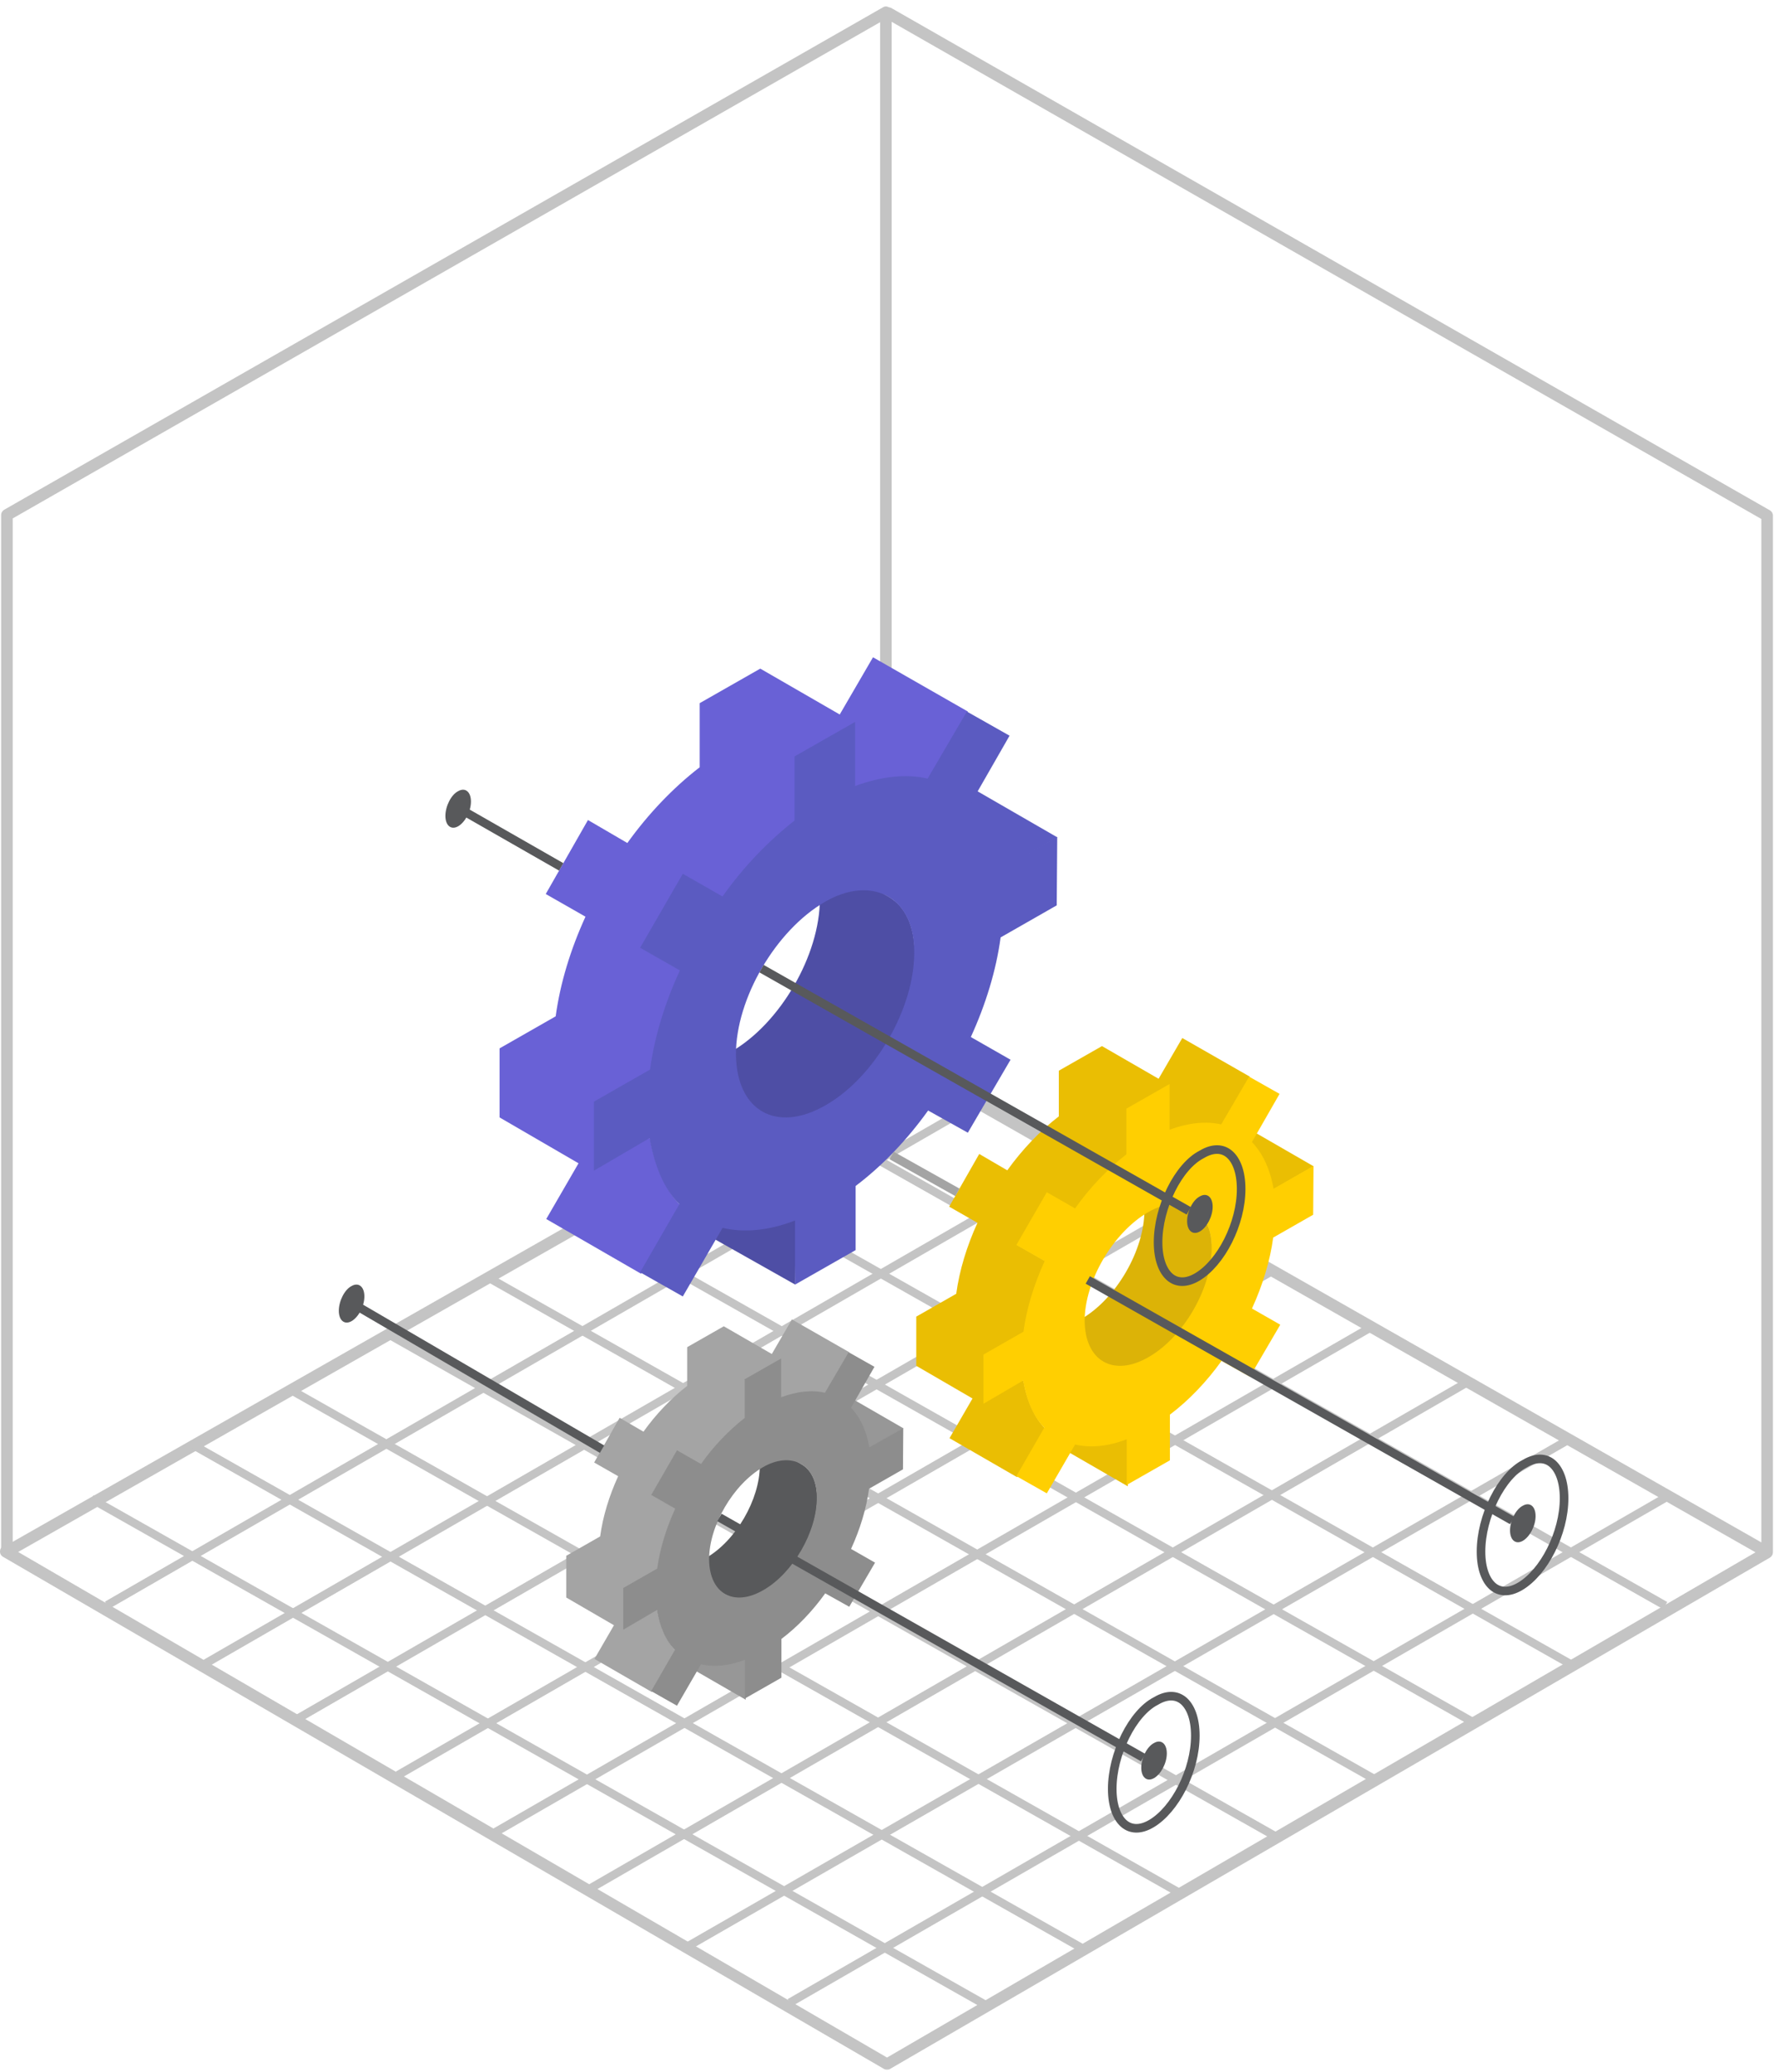
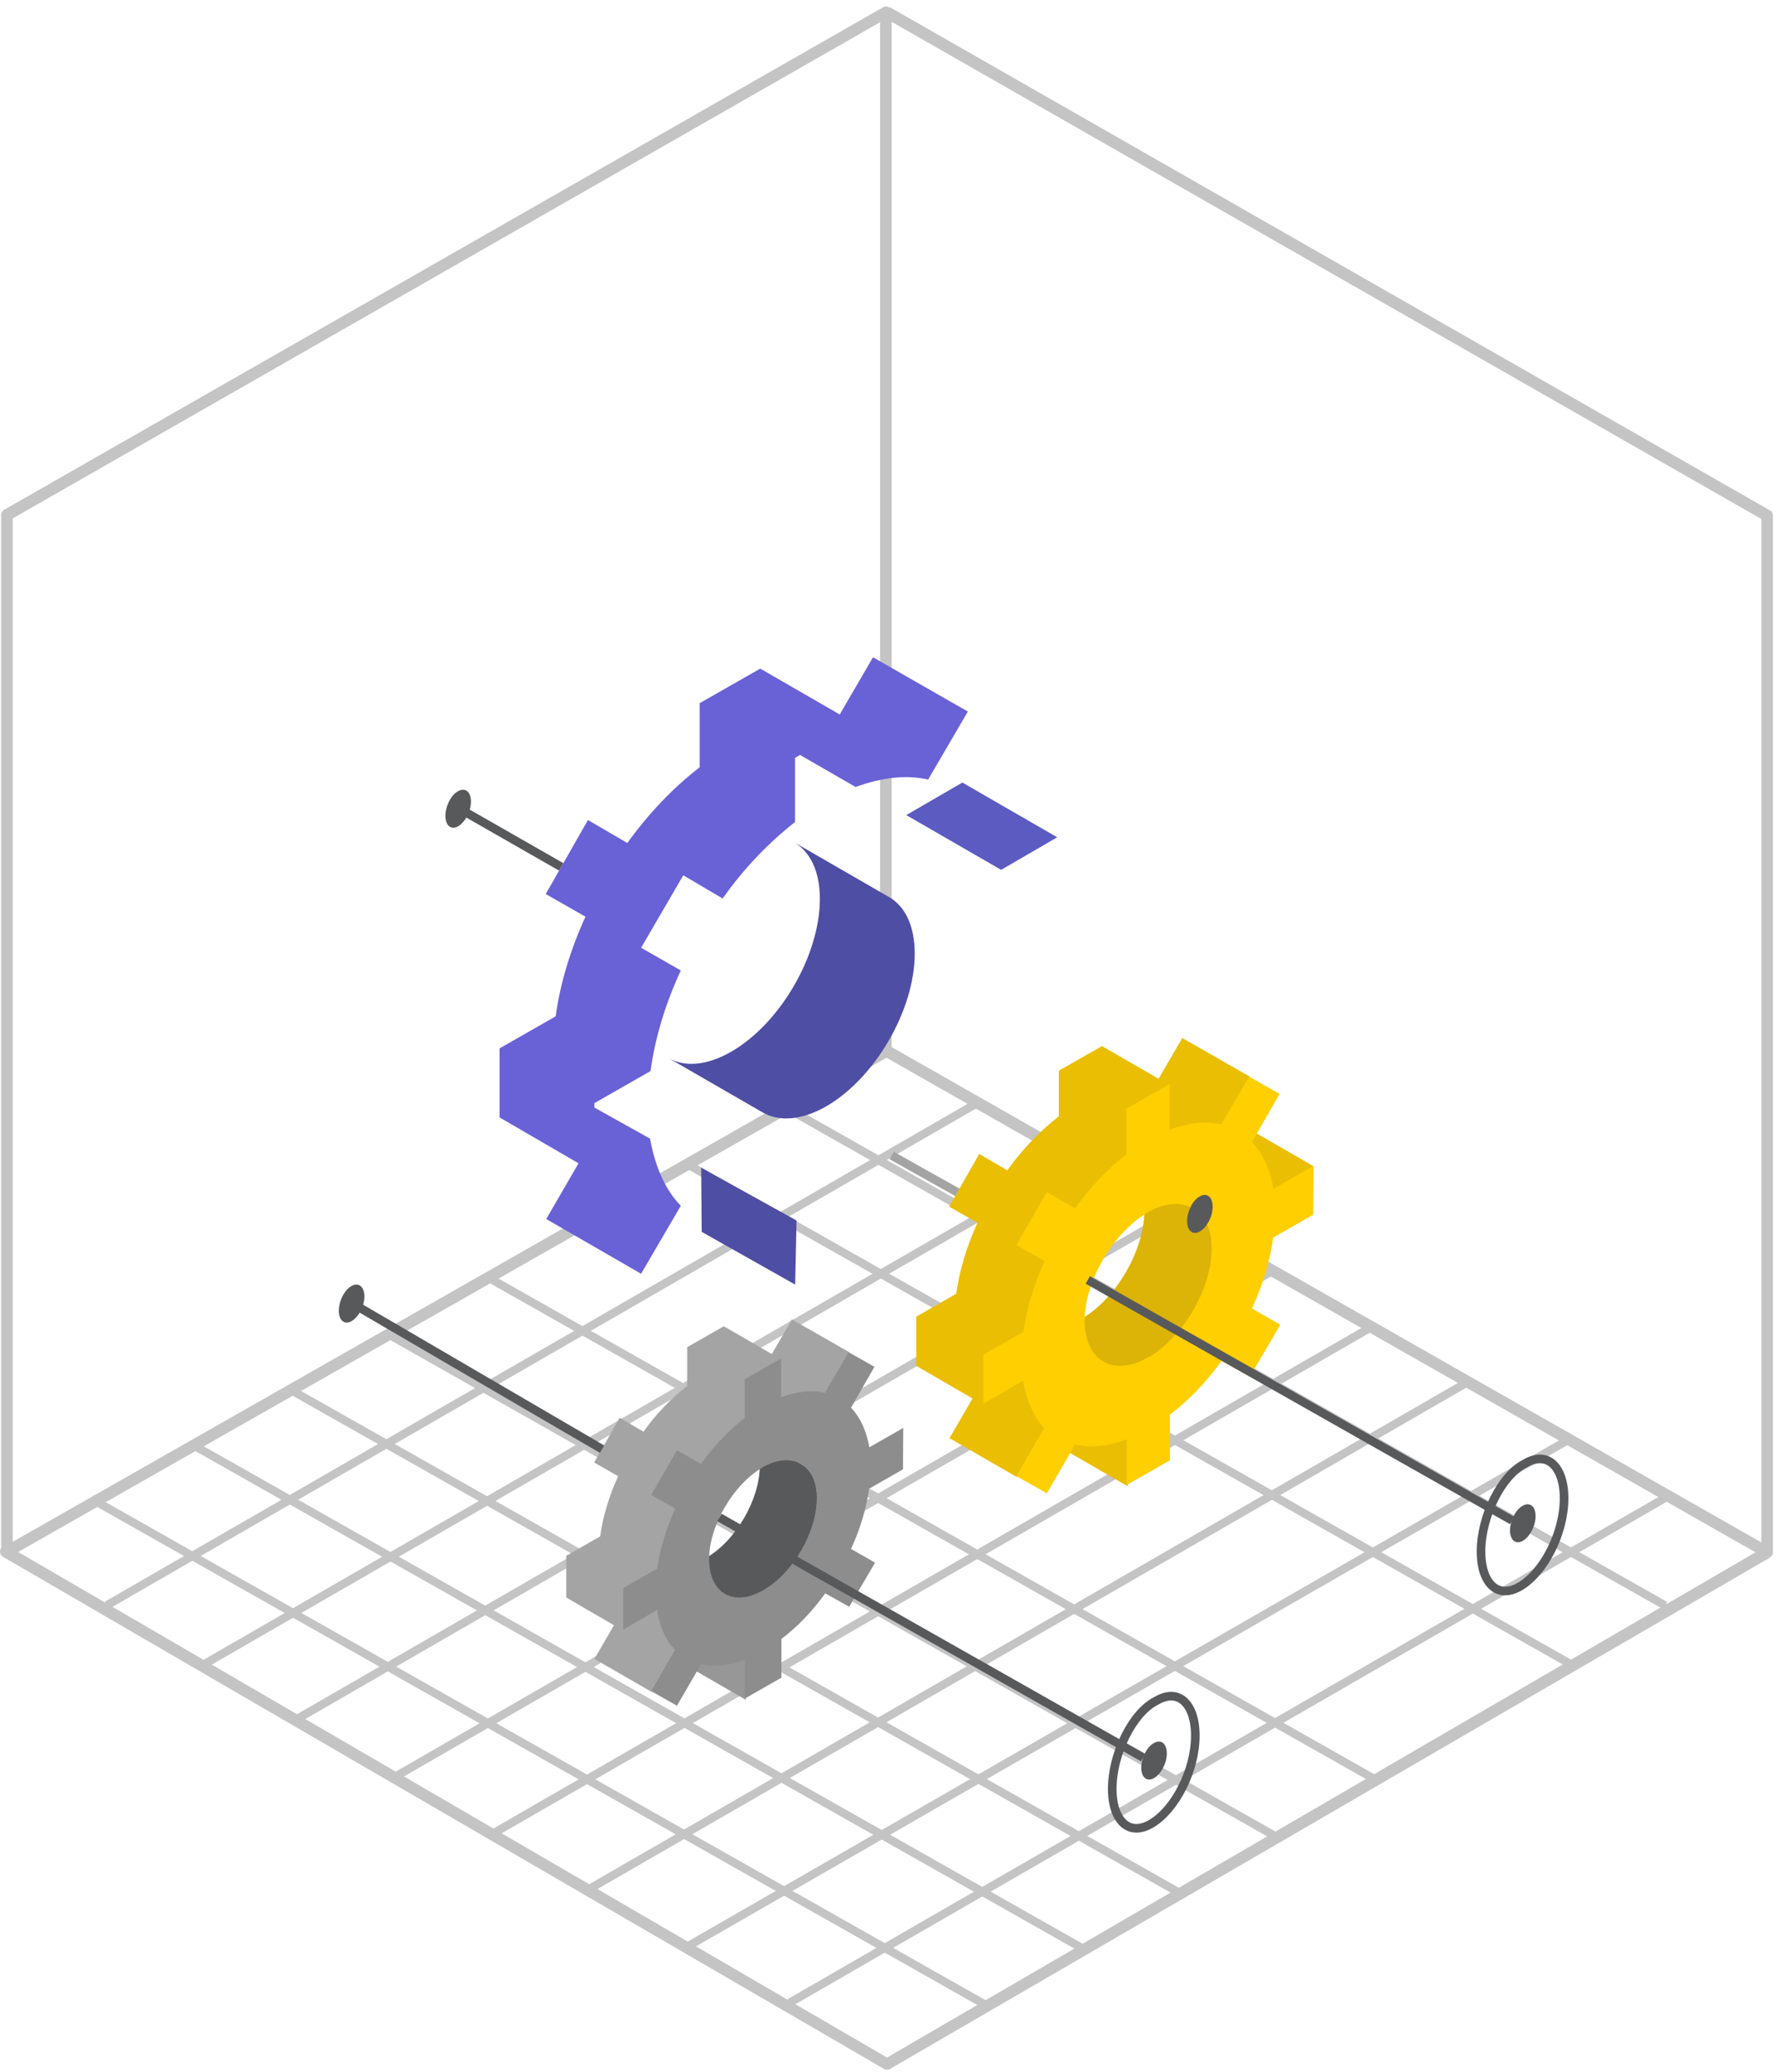
<svg xmlns="http://www.w3.org/2000/svg" width="207" height="241" viewBox="0 0 207 241" fill="none">
  <path d="M0.805 181.158C0.67 181.158 0.603 181.158 0.469 181.091C0.267 180.958 0.133 180.758 0.133 180.492V59.908C0.133 59.642 0.267 59.442 0.469 59.309L102.742 0.85C102.944 0.717 103.213 0.717 103.415 0.85C103.616 0.983 103.751 1.183 103.751 1.45V122.3C103.751 122.566 103.616 122.766 103.415 122.9L1.141 181.091C1.007 181.091 0.872 181.158 0.805 181.158ZM1.477 60.308V179.358L102.406 121.9V2.583L1.477 60.308Z" fill="#C4C4C4" />
  <path d="M205.62 181.225C205.486 181.225 205.419 181.225 205.284 181.158L103.011 122.966C102.674 122.766 102.607 122.366 102.742 122.033C102.943 121.7 103.347 121.633 103.683 121.766L204.948 179.425V60.375L103.011 2.116C102.674 1.916 102.607 1.516 102.742 1.183C102.943 0.85 103.347 0.783 103.683 0.916L205.956 59.375C206.158 59.508 206.293 59.708 206.293 59.975V180.558C206.293 180.825 206.158 181.025 205.956 181.158C205.822 181.225 205.755 181.225 205.62 181.225Z" fill="#C4C4C4" />
  <path d="M103.212 240.75C103.078 240.75 103.011 240.75 102.876 240.683L0.334 181.092C-0.002 180.892 -0.07 180.492 0.065 180.158C0.267 179.825 0.67 179.758 1.006 179.892L103.212 239.35L205.217 180.025C205.553 179.825 205.957 179.958 206.158 180.292C206.36 180.625 206.225 181.025 205.889 181.225L103.549 240.683C103.414 240.75 103.347 240.75 103.212 240.75Z" fill="#C4C4C4" />
  <path d="M193.776 173.675L91.654 232.55L92.142 233.382L194.264 174.507L193.776 173.675Z" fill="#C4C4C4" />
  <path d="M182.59 166.874L79.582 226.112L80.07 226.944L183.077 167.707L182.59 166.874Z" fill="#C4C4C4" />
  <path d="M170.665 160.28L67.974 219.525L68.462 220.357L171.154 161.111L170.665 160.28Z" fill="#C4C4C4" />
  <path d="M159.128 154.067L57.005 212.942L57.493 213.774L159.616 154.899L159.128 154.067Z" fill="#C4C4C4" />
  <path d="M148.189 147.204L46.067 206.078L46.555 206.91L148.677 148.036L148.189 147.204Z" fill="#C4C4C4" />
  <path d="M136.245 140.749L34.425 199.491L34.913 200.323L136.733 141.581L136.245 140.749Z" fill="#C4C4C4" />
  <path d="M125.265 134.48L23.503 193.188L23.992 194.02L125.753 135.311L125.265 134.48Z" fill="#C4C4C4" />
  <path d="M113.859 127.672L12.213 186.313L12.702 187.145L114.347 128.504L113.859 127.672Z" fill="#C4C4C4" />
  <path d="M10.867 173.935L10.383 174.77L114.564 233.719L115.047 232.884L10.867 173.935Z" fill="#C4C4C4" />
  <path d="M22.828 167.746L22.345 168.58L125.531 226.967L126.014 226.132L22.828 167.746Z" fill="#C4C4C4" />
  <path d="M34.432 161.468L33.949 162.303L137.134 220.689L137.618 219.855L34.432 161.468Z" fill="#C4C4C4" />
  <path d="M45.664 154.923L45.18 155.757L148.366 214.144L148.85 213.309L45.664 154.923Z" fill="#C4C4C4" />
  <path d="M57.321 148.347L56.838 149.181L160.024 207.567L160.507 206.733L57.321 148.347Z" fill="#C4C4C4" />
-   <path d="M68.248 141.416L67.765 142.251L170.951 200.637L171.434 199.802L68.248 141.416Z" fill="#C4C4C4" />
  <path d="M79.848 134.807L79.365 135.641L182.551 194.028L183.034 193.193L79.848 134.807Z" fill="#C4C4C4" />
  <path d="M91.7 128.44L91.216 129.275L193.515 187.189L193.998 186.354L91.7 128.44Z" fill="#C4C4C4" />
  <path d="M81.588 135.839L81.646 143.298L92.523 149.432L92.682 141.978L81.588 135.839Z" fill="#4E4EA5" />
  <path d="M111.981 91.032L105.452 94.819L116.488 101.187L123.017 97.4L111.981 91.032Z" fill="#5B5BC1" />
  <path d="M103.429 104.342L92.393 97.974C94.242 99.064 95.398 101.302 95.398 104.572C95.398 111.112 90.775 119.087 85.055 122.357C82.166 124.021 79.566 124.135 77.717 123.045L88.753 129.414C90.66 130.504 93.26 130.332 96.091 128.725C101.812 125.455 106.434 117.48 106.434 110.94C106.434 107.727 105.336 105.432 103.429 104.342Z" fill="#4E4EA5" />
  <path d="M69.165 128.84V128.324L75.694 124.594C76.214 120.751 77.428 116.735 79.219 112.891L74.596 110.252L79.508 101.818L84.073 104.515L84.13 104.457C86.557 101.015 89.446 98.032 92.508 95.622V88.164L93.086 87.82L99.558 91.549C102.678 90.401 105.567 90.114 107.994 90.688L112.616 82.771L101.58 76.46L97.709 83.115L88.464 77.779L81.415 81.796V89.254C78.294 91.663 75.405 94.704 72.979 98.089H73.036L68.414 95.392L63.502 103.998L68.125 106.637C66.392 110.424 65.178 114.382 64.658 118.226L58.129 121.955V129.987L67.316 135.323L63.56 141.806L74.596 148.174L79.219 140.257C77.428 138.478 76.214 135.667 75.636 132.454L69.165 128.84Z" fill="#6961D6" />
-   <path d="M122.959 105.318L116.43 109.047C115.91 112.891 114.696 116.849 112.963 120.636L117.585 123.275L112.616 131.766L107.994 129.184C105.567 132.569 102.678 135.61 99.558 137.962V145.42L92.508 149.436V141.978C89.388 143.183 86.557 143.412 84.072 142.838L79.45 150.813L74.481 148.002L79.046 140.085C77.254 138.306 76.156 135.61 75.579 132.397L69.107 136.183V128.151L75.636 124.422C76.156 120.578 77.37 116.677 79.103 112.891L74.481 110.252L79.45 101.646L84.072 104.285C86.499 100.843 89.388 97.859 92.451 95.45V87.992L99.5 83.975V91.434C102.62 90.286 105.509 89.999 107.936 90.573L112.501 82.771L117.47 85.582L112.963 93.442C114.696 95.278 115.91 97.802 116.487 101.072L123.017 97.343L122.959 105.318ZM96.091 128.553C101.811 125.283 106.434 117.251 106.376 110.711C106.376 104.17 101.291 101.818 95.975 104.916C90.255 108.244 85.632 116.161 85.632 122.644C85.69 129.242 90.371 131.881 96.091 128.553Z" fill="#5B5BC1" />
  <path d="M123.326 163.051L123.368 168.364L131.229 172.9V167.424L123.326 163.051Z" fill="#EABE03" />
  <path d="M144.977 131.131L140.325 133.828L148.187 138.365L152.839 135.667L144.977 131.131Z" fill="#EABE03" />
  <path d="M138.885 140.613L131.023 136.076C132.34 136.853 133.163 138.447 133.163 140.776C133.163 145.436 129.87 151.116 125.795 153.446C123.737 154.631 121.885 154.713 120.568 153.936L128.43 158.473C129.788 159.25 131.64 159.127 133.657 157.983C137.732 155.653 141.025 149.972 141.025 145.313C141.025 143.024 140.243 141.389 138.885 140.613Z" fill="#DCB307" />
  <path d="M114.476 158.064V157.696L119.127 155.04C119.498 152.302 120.362 149.441 121.638 146.702L118.345 144.822L121.844 138.815L125.096 140.735L125.137 140.695C126.866 138.242 128.924 136.117 131.105 134.401V129.087L131.517 128.842L136.127 131.499C138.35 130.681 140.408 130.477 142.137 130.886L145.43 125.246L137.568 120.75L134.81 125.491L128.224 121.69L123.202 124.551V129.864C120.979 131.581 118.921 133.747 117.193 136.158H117.234L113.941 134.237L110.442 140.368L113.735 142.248C112.5 144.945 111.636 147.765 111.265 150.503L106.614 153.16V158.882L113.159 162.683L110.483 167.301L118.345 171.838L121.638 166.197C120.362 164.93 119.498 162.928 119.086 160.639L114.476 158.064Z" fill="#EABE03" />
  <path d="M152.797 141.308L148.146 143.964C147.776 146.702 146.911 149.523 145.676 152.22L148.969 154.1L145.429 160.149L142.136 158.31C140.408 160.721 138.35 162.887 136.127 164.563V169.876L131.105 172.737V167.424C128.882 168.282 126.865 168.445 125.095 168.037L121.803 173.718L118.263 171.715L121.514 166.075C120.238 164.808 119.456 162.887 119.045 160.598L114.435 163.296V157.574L119.086 154.917C119.456 152.179 120.321 149.4 121.556 146.702L118.263 144.822L121.803 138.692L125.095 140.572C126.824 138.12 128.882 135.995 131.064 134.278V128.965L136.086 126.104V131.417C138.308 130.6 140.366 130.395 142.095 130.804L145.347 125.246L148.887 127.248L145.676 132.848C146.911 134.155 147.776 135.954 148.187 138.283L152.838 135.627L152.797 141.308ZM133.657 157.86C137.732 155.53 141.025 149.809 140.984 145.149C140.984 140.49 137.362 138.815 133.575 141.022C129.5 143.392 126.207 149.032 126.207 153.65C126.248 158.35 129.582 160.23 133.657 157.86Z" fill="#FFCF01" />
  <path d="M80.064 189.372L80.099 193.88L86.769 197.728V193.082L80.064 189.372Z" fill="#979797" />
-   <path d="M98.432 162.293L94.486 164.581L101.156 168.43L105.102 166.142L98.432 162.293Z" fill="#979797" />
  <path d="M93.264 170.337L86.594 166.488C87.712 167.147 88.41 168.499 88.41 170.476C88.41 174.428 85.617 179.248 82.16 181.224C80.414 182.23 78.842 182.299 77.725 181.64L84.395 185.489C85.547 186.148 87.118 186.044 88.829 185.073C92.287 183.097 95.08 178.277 95.08 174.324C95.08 172.383 94.417 170.996 93.264 170.337Z" fill="#58595B" />
  <path d="M72.556 185.142V184.83L76.502 182.577C76.816 180.254 77.55 177.826 78.632 175.503L75.839 173.908L78.807 168.812L81.566 170.441L81.6 170.407C83.067 168.326 84.813 166.523 86.664 165.067V160.56L87.013 160.351L90.924 162.605C92.81 161.912 94.556 161.738 96.022 162.085L98.816 157.3L92.146 153.486L89.807 157.508L84.219 154.284L79.959 156.711V161.218C78.073 162.675 76.328 164.512 74.861 166.558H74.896L72.102 164.928L69.134 170.129L71.928 171.724C70.88 174.012 70.147 176.405 69.832 178.728L65.886 180.982V185.836L71.439 189.06L69.169 192.978L75.839 196.827L78.632 192.042C77.55 190.967 76.816 189.268 76.467 187.327L72.556 185.142Z" fill="#A4A4A4" />
  <path d="M105.067 170.927L101.121 173.18C100.807 175.503 100.073 177.896 99.026 180.184L101.819 181.779L98.816 186.911L96.023 185.35C94.556 187.396 92.81 189.234 90.924 190.655V195.163L86.664 197.59V193.082C84.778 193.811 83.067 193.949 81.566 193.603L78.772 198.422L75.769 196.723L78.528 191.938C77.445 190.863 76.782 189.234 76.433 187.292L72.522 189.581V184.726L76.467 182.473C76.782 180.15 77.515 177.792 78.563 175.503L75.769 173.909L78.772 168.708L81.566 170.303C83.032 168.222 84.778 166.419 86.629 164.963V160.456L90.889 158.029V162.536C92.775 161.843 94.521 161.669 95.988 162.016L98.746 157.3L101.75 158.999L99.026 163.75C100.073 164.859 100.807 166.385 101.156 168.361L105.102 166.107L105.067 170.927ZM88.829 184.969C92.286 182.993 95.08 178.139 95.045 174.186C95.045 170.233 91.972 168.812 88.759 170.684C85.302 172.695 82.509 177.48 82.509 181.398C82.543 185.385 85.372 186.98 88.829 184.969Z" fill="#8D8D8D" />
  <path d="M133.011 204.457L83.712 176.525" stroke="#58595B" />
  <path d="M175.946 176.871L126.572 148.895" stroke="#58595B" />
-   <path d="M138.322 140.856L88.61 112.68" stroke="#58595B" />
  <path d="M70.053 168.579L40.912 151.571" stroke="#58595B" />
  <path d="M65.302 100.844L53.28 93.969" stroke="#58595B" />
  <path d="M111.404 138.705L103.75 134.415" stroke="#A4A4A4" />
  <path d="M132.796 205.638C132.796 206.775 133.471 207.311 134.282 206.842C135.093 206.374 135.768 205.102 135.768 203.965C135.768 202.827 135.093 202.291 134.282 202.76C133.471 203.161 132.796 204.5 132.796 205.638Z" fill="#58595B" />
  <path d="M39.424 152.479C39.424 153.617 40.1 154.152 40.91 153.683C41.721 153.215 42.397 151.943 42.397 150.806C42.397 149.668 41.721 149.133 40.91 149.601C40.1 150.003 39.424 151.341 39.424 152.479Z" fill="#58595B" />
  <path d="M51.826 94.912C51.826 96.05 52.502 96.585 53.312 96.117C54.123 95.648 54.798 94.377 54.798 93.239C54.798 92.102 54.123 91.566 53.312 92.035C52.502 92.436 51.826 93.775 51.826 94.912Z" fill="#58595B" />
  <path d="M175.705 178.035C175.705 179.173 176.381 179.708 177.191 179.24C178.002 178.771 178.678 177.5 178.678 176.362C178.678 175.224 178.002 174.689 177.191 175.157C176.381 175.559 175.705 176.897 175.705 178.035Z" fill="#58595B" />
  <path d="M138.129 142.05C138.129 143.187 138.805 143.723 139.616 143.254C140.426 142.786 141.102 141.514 141.102 140.376C141.102 139.239 140.426 138.703 139.616 139.172C138.805 139.573 138.129 140.912 138.129 142.05Z" fill="#58595B" />
  <path d="M134.478 197.886L134.493 197.879L134.507 197.87C135.828 197.083 136.921 197.188 137.689 197.826C138.498 198.497 139.084 199.87 139.084 201.901C139.084 203.916 138.502 206.069 137.562 207.931C136.619 209.798 135.342 211.322 133.995 212.125C132.674 212.912 131.58 212.807 130.813 212.17C130.004 211.498 129.417 210.125 129.417 208.095C129.417 206.077 130 203.861 130.941 201.968C131.887 200.065 133.158 198.561 134.478 197.886Z" stroke="#58595B" />
  <path d="M177.388 170.284L177.402 170.276L177.416 170.268C178.737 169.481 179.831 169.586 180.598 170.223C181.407 170.895 181.993 172.268 181.993 174.298C181.993 176.314 181.411 178.467 180.471 180.329C179.528 182.196 178.251 183.719 176.904 184.522C175.583 185.31 174.489 185.205 173.722 184.567C172.913 183.895 172.327 182.523 172.327 180.492C172.327 178.475 172.91 176.258 173.85 174.366C174.796 172.463 176.067 170.959 177.388 170.284Z" stroke="#58595B" />
-   <path d="M139.812 134.298L139.826 134.291L139.84 134.282C141.161 133.495 142.255 133.6 143.022 134.237C143.831 134.909 144.417 136.282 144.417 138.313C144.417 140.328 143.835 142.481 142.895 144.343C141.952 146.21 140.675 147.734 139.328 148.537C138.007 149.324 136.913 149.219 136.146 148.582C135.337 147.91 134.751 146.537 134.751 144.507C134.751 142.489 135.334 140.273 136.274 138.38C137.22 136.477 138.491 134.973 139.812 134.298Z" stroke="#58595B" />
</svg>